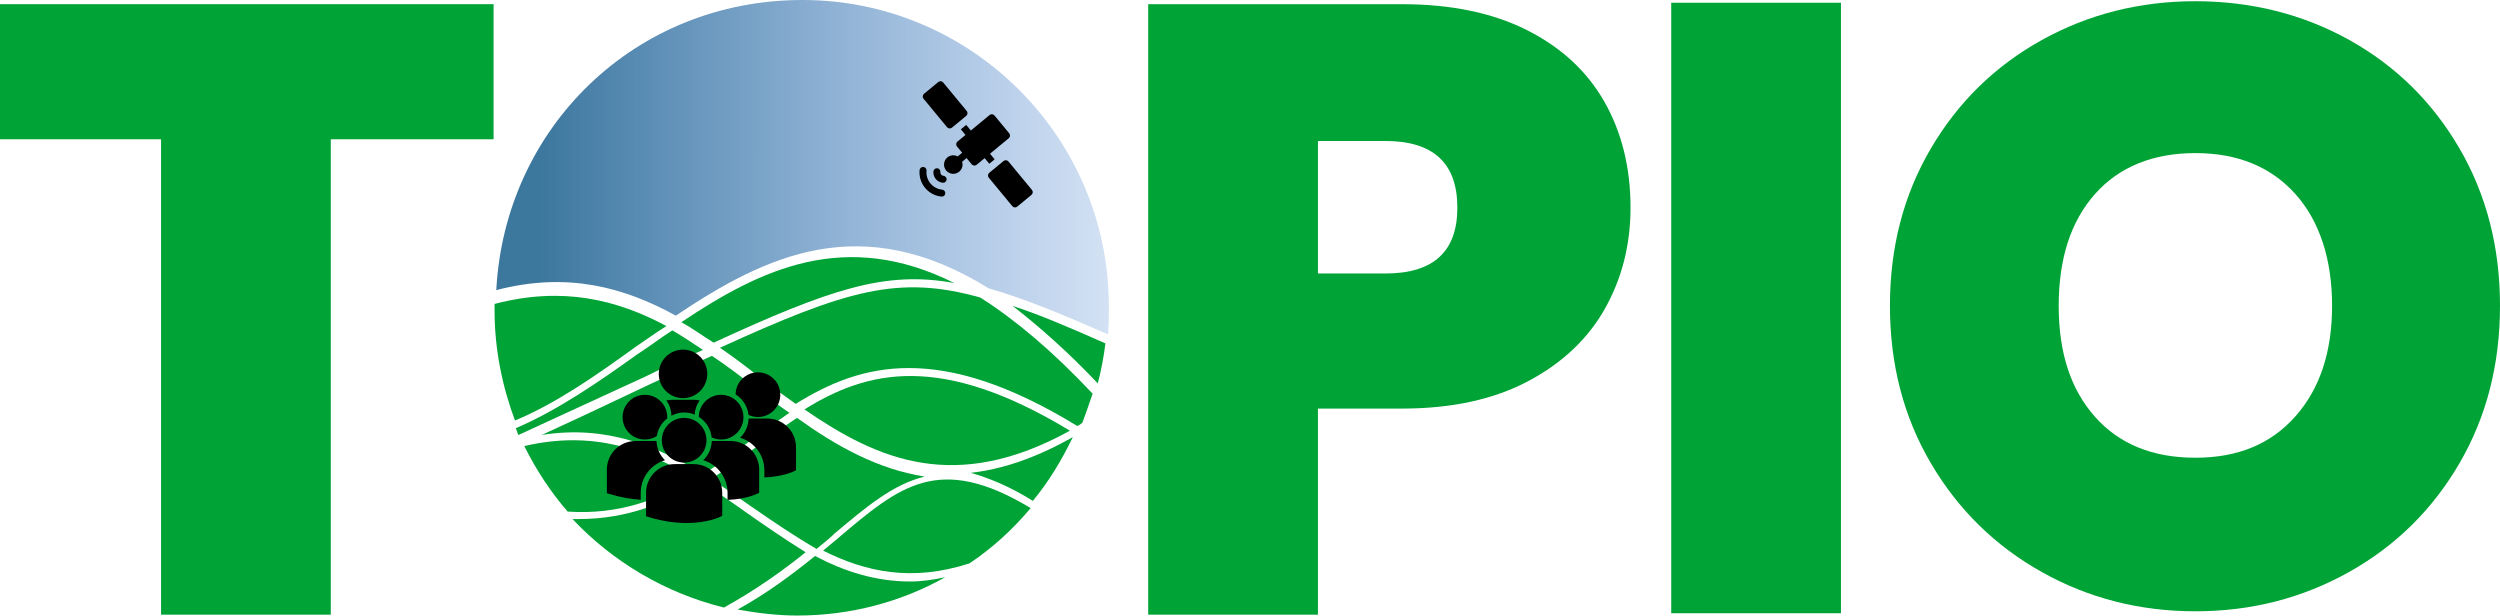
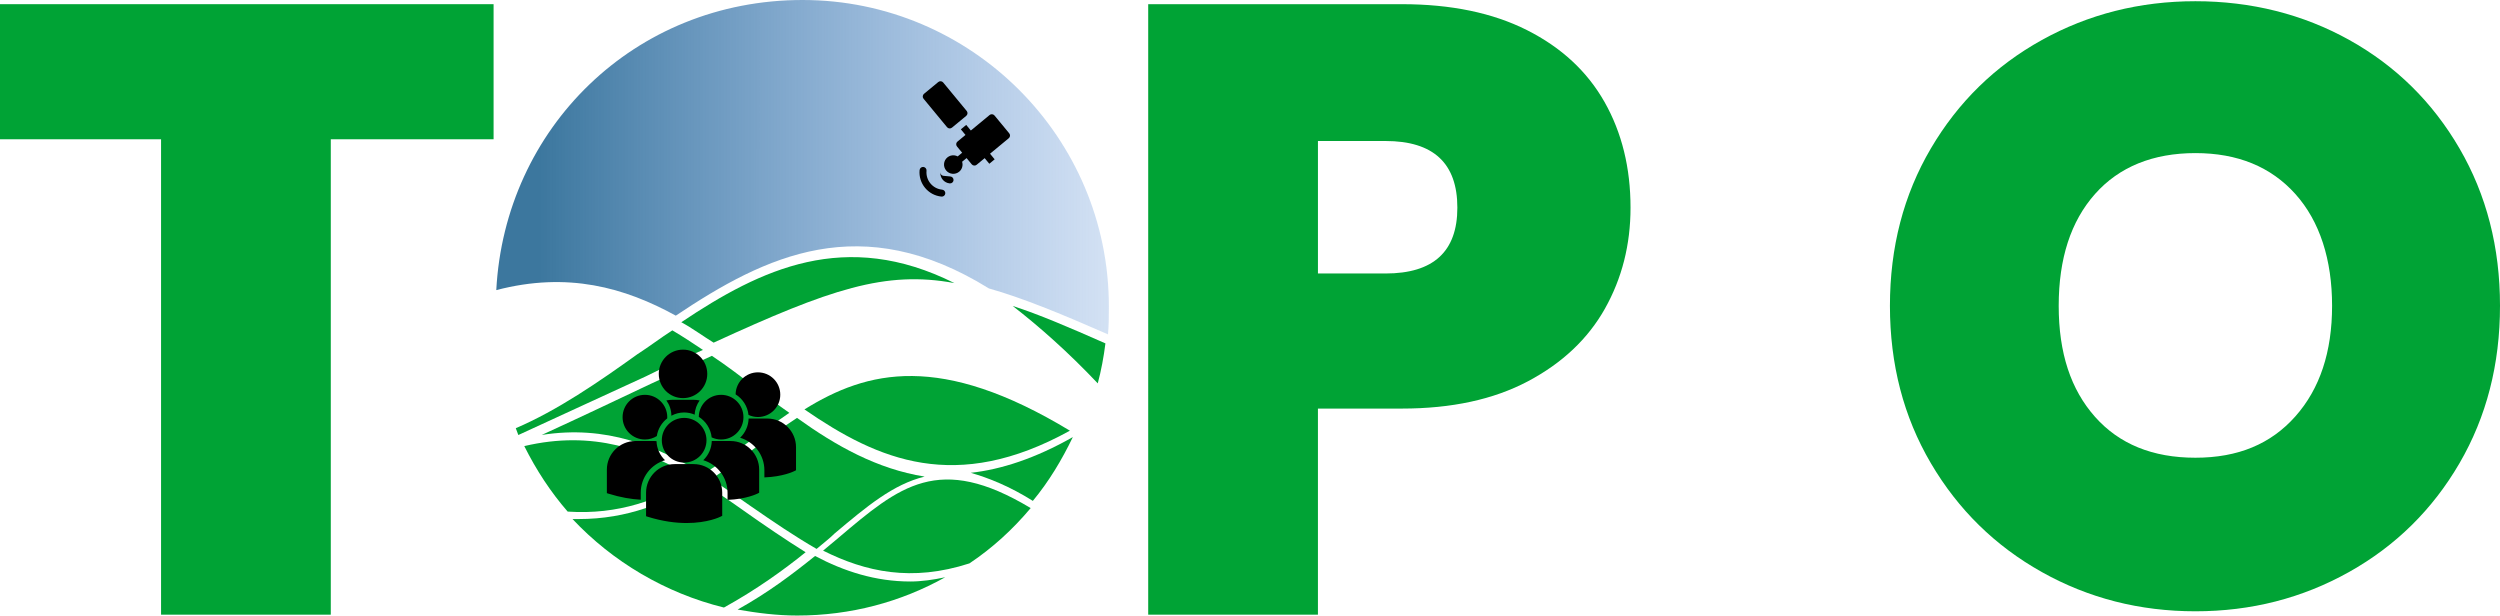
<svg xmlns="http://www.w3.org/2000/svg" id="Layer_2" data-name="Layer 2" viewBox="0 0 1732.23 426.49">
  <defs>
    <style>
      .cls-1 {
        fill: url(#linear-gradient);
      }

      .cls-1, .cls-2, .cls-3 {
        stroke-width: 0px;
      }

      .cls-2 {
        fill: #000;
      }

      .cls-3 {
        fill: #00a335;
      }
    </style>
    <linearGradient id="linear-gradient" x1="-6023" y1="-1332.49" x2="-6021.24" y2="-1332.49" gradientTransform="translate(1448540.78 -174763.08) scale(240.44 -131.24)" gradientUnits="userSpaceOnUse">
      <stop offset="0" stop-color="#3c779e" />
      <stop offset="1" stop-color="#548bd6" stop-opacity=".2" />
    </linearGradient>
  </defs>
  <g id="Layer_2-2" data-name="Layer 2">
    <g id="Layer_3" data-name="Layer 3">
      <path id="_6i-6enoUYwz8TS8vkLFBs" data-name=" 6i-6enoUYwz8TS8vkLFBs" class="cls-1" d="M343.87,201.02c49.52-12.97,89.02-1.77,124.39,17.69,62.49-41.86,128.51-73.69,216.94-18.86,22.99,6.48,48.93,17.1,82.53,31.83.59-6.48.59-12.97.59-19.45C768.32,94.91,672.82,0,556.09,0s-206.33,89.02-212.22,201.02Z" />
      <g id="_wSnACT4LBECsS7E1L8SKH" data-name=" wSnACT4LBECsS7E1L8SKH">
        <path id="_eznw7Cw7cMCNA-F0EI6CZ" data-name=" eznw7Cw7cMCNA-F0EI6CZ" class="cls-3" d="M487.07,242.46c-7.07-4.72-14.15-9.43-21.22-13.56-8.25,5.31-15.92,11.2-24.17,16.51-27.12,19.45-55.41,38.91-84.3,51.29.59,1.77,1.18,2.95,1.77,4.72,33.6-15.33,62.49-28.89,88.43-40.68,14.15-7.07,27.12-12.97,39.5-18.27Z" />
        <path id="_D_7xSnf2xSyArtZ-DPo76" data-name=" D 7xSnf2xSyArtZ-DPo76" class="cls-3" d="M481.17,331.49c-33.6-20.04-70.15-33.6-117.9-22.4,8.25,16.51,18.27,31.83,30.07,45.39,35.37,2.36,63.08-8.25,87.84-22.99Z" />
        <path id="_C5AIaEK-bnhbIUYW04BIE" data-name=" C5AIaEK-bnhbIUYW04BIE" class="cls-3" d="M515.19,353.75c-10.02-7.07-19.45-13.56-30.07-20.04-23.58,14.74-50.11,25.94-84.3,25.94h-4.13c27.71,29.48,64.26,51.29,104.93,61.31,22.4-12.38,41.27-25.94,56.59-38.32-14.15-8.84-28.89-18.86-43.03-28.89Z" />
        <path id="_i43MtL_R8zxfjZmIBW1G-" data-name=" i43MtL R8zxfjZmIBW1G-" class="cls-3" d="M564.74,385.23c-15.33,12.38-32.42,25.35-53.65,37.14,13.56,2.36,27.12,4.13,41.27,4.13,37.14,0,71.92-9.43,102.58-26.53-8.25,1.77-16.51,2.95-24.17,2.95-24.17,0-45.98-7.07-66.03-17.69Z" />
        <path id="_OVMzAB7Mf-ZlXMXHxo5f3" data-name=" OVMzAB7Mf-ZlXMXHxo5f3" class="cls-3" d="M580.92,372.69c-3.54,2.95-7.07,5.9-10.61,8.84,29.48,14.74,61.31,21.81,101.4,8.84,15.92-10.61,30.07-23.58,42.44-38.32-63.67-38.32-90.78-15.33-133.23,20.63Z" />
        <path id="_4XLsBrcgcO8fcbyMkKLDW" data-name=" 4XLsBrcgcO8fcbyMkKLDW" class="cls-3" d="M715.65,347.06c11.2-13.56,20.04-28.3,27.71-44.21-25.94,14.74-49.52,22.4-70.74,24.76,12.38,3.54,27.12,9.43,43.03,19.45Z" />
-         <path id="_EhA31RAg9rPVY0HNS1wX_" data-name=" EhA31RAg9rPVY0HNS1wX " class="cls-3" d="M461.76,225.92c-34.19-18.27-71.92-27.71-119.08-15.33v4.72c0,26.53,5.31,52.47,14.15,76.05,28.3-11.79,55.41-30.65,83.12-50.7,7.07-4.72,14.15-10.02,21.81-14.74Z" />
        <path id="_Oud1mA6h4_kBH06o2GNba" data-name=" Oud1mA6h4 kBH06o2GNba" class="cls-3" d="M472.07,223.27c7.66,4.13,14.74,9.43,22.4,14.15,80.76-37.14,119.08-50.11,166.83-41.27-75.46-37.73-133.82-10.02-189.23,27.12Z" />
        <path id="_SOs3-_R5QBV4KD192c64x" data-name=" SOs3- R5QBV4KD192c64x" class="cls-3" d="M375.36,301.37c44.8-7.07,79.58,7.66,112.01,27.12,11.2-7.07,21.81-15.33,32.42-22.99,8.84-6.48,17.69-12.97,27.12-19.45-7.66-5.31-15.33-11.2-22.99-17.1-10.02-7.66-20.04-15.33-30.65-22.4-12.97,5.9-27.12,12.38-42.44,19.45-22.4,10.61-47.16,22.4-75.46,35.37Z" />
-         <path id="_IcvOr7NCWLol5VrZZ7NeS" data-name=" IcvOr7NCWLol5VrZZ7NeS" class="cls-3" d="M679.25,206.17c-56.59-15.92-92.55-5.31-180.39,34.78,9.43,6.48,18.86,13.56,27.71,20.63,8.25,6.48,16.51,12.38,24.76,18.27,45.39-28.3,99.63-43.03,195.13,15.33,1.18-.59,2.36-1.18,3.54-2.36,2.36-6.48,4.72-12.97,7.07-20.04-27.71-29.48-53.65-51.29-77.82-66.61Z" />
        <path id="_zDBCz49DzDN_QY8MFvsTP" data-name=" zDBCz49DzDN QY8MFvsTP" class="cls-3" d="M760.63,265.64c2.36-8.84,4.13-18.27,5.31-27.71-25.35-11.2-45.98-20.04-64.26-25.94,18.27,14.15,38.32,31.83,58.95,53.65Z" />
        <path id="_mhyeGbnF2WZ5xlAJZHJk5" data-name=" mhyeGbnF2WZ5xlAJZHJk5" class="cls-3" d="M741.33,298.42c-89.61-54.24-140.3-41.86-183.93-14.74,51.29,35.37,104.93,58.36,183.93,14.74Z" />
        <path id="_-TZo9jMdUzwr_m7yizAQE" data-name=" -TZo9jMdUzwr m7yizAQE" class="cls-3" d="M552.24,289.56c-10.02,6.48-19.45,13.56-28.89,20.63-10.02,7.66-20.04,14.74-30.65,21.81,9.43,5.9,18.27,12.38,27.71,18.86,15.33,10.61,30.07,20.63,45.39,29.48,4.13-3.54,8.84-7.07,12.38-10.61,22.4-18.86,40.68-34.19,62.49-39.5-33.01-5.31-61.31-21.22-88.43-40.68Z" />
      </g>
      <path class="cls-2" d="M456.46,259.06c0-9.28,7.52-16.8,16.8-16.8s16.8,7.52,16.8,16.8-7.52,16.8-16.8,16.8c-9.28,0-16.8-7.52-16.8-16.8ZM481.33,287.31c.17-3.66,1.43-7.05,3.45-9.84-1.42-.3-2.89-.46-4.4-.46h-14.26c-1.5,0-2.97.16-4.39.45,2.16,2.99,3.45,6.64,3.47,10.6,2.62-1.44,5.63-2.26,8.82-2.26,2.59,0,5.06.54,7.3,1.51ZM484.18,288.81c4.88,3.06,8.3,8.24,8.93,14.25,1.99.93,4.2,1.47,6.54,1.47,8.55,0,15.48-6.93,15.48-15.48s-6.93-15.48-15.48-15.48c-8.47,0-15.34,6.81-15.47,15.25ZM474.04,320.51c8.55,0,15.48-6.93,15.48-15.48s-6.93-15.48-15.48-15.48-15.48,6.93-15.48,15.48c0,8.55,6.93,15.48,15.48,15.48ZM480.6,321.57h-13.13c-10.93,0-19.82,8.89-19.82,19.82v16.07l.04.25,1.11.34c10.43,3.26,19.49,4.35,26.95,4.35,14.57,0,23.01-4.15,23.53-4.42l1.03-.52h.11v-16.07c0-10.93-8.89-19.82-19.82-19.82ZM506.22,305.58h-13.04c-.14,5.22-2.37,9.91-5.89,13.29,9.72,2.89,16.82,11.9,16.82,22.54v4.95c12.87-.47,20.29-4.12,20.77-4.36l1.03-.53h.11v-16.07c0-10.93-8.89-19.82-19.82-19.82ZM509.7,273.24c4.88,3.06,8.3,8.24,8.93,14.25,1.99.93,4.2,1.46,6.54,1.46,8.55,0,15.48-6.93,15.48-15.48s-6.93-15.48-15.48-15.48c-8.47,0-15.34,6.81-15.47,15.25ZM531.74,290.01h-13.03c-.14,5.22-2.37,9.91-5.89,13.29,9.71,2.89,16.82,11.9,16.82,22.54v4.95c12.87-.47,20.29-4.12,20.77-4.37l1.03-.52h.11v-16.07c0-10.93-8.89-19.82-19.82-19.82ZM446.87,304.53c3.03,0,5.84-.88,8.23-2.39.76-4.95,3.41-9.28,7.2-12.22.02-.29.04-.58.04-.87,0-8.55-6.93-15.48-15.48-15.48s-15.48,6.93-15.48,15.48c0,8.55,6.93,15.48,15.48,15.48ZM460.78,318.87c-3.5-3.36-5.72-8.03-5.89-13.22-.48-.04-.96-.07-1.45-.07h-13.13c-10.93,0-19.82,8.89-19.82,19.82v16.07l.04.25,1.11.35c8.37,2.62,15.84,3.82,22.32,4.19v-4.85c0-10.64,7.11-19.65,16.82-22.54Z" />
      <g>
-         <path class="cls-2" d="M695.35,111.56l-9.9,8.18c-1.03.85-1.17,2.36-.32,3.39l16.3,19.73c.85,1.03,2.36,1.17,3.39.32l9.9-8.18c.49-.41.8-.99.86-1.63s-.13-1.27-.54-1.76l-16.3-19.73c-.85-1.02-2.36-1.17-3.39-.32Z" />
        <path class="cls-2" d="M669.48,86.54l-3.71,3.07,3.21,3.89-5.57,4.6c-1.03.85-1.17,2.36-.32,3.39l3.58,4.33-3.09,2.55c-.76-.41-1.6-.66-2.45-.74-1.64-.16-3.33.31-4.7,1.44-2.73,2.26-3.12,6.31-.86,9.04,2.26,2.73,6.31,3.12,9.04.86,2.07-1.71,2.79-4.47,2.03-6.89l3.09-2.55,3.58,4.33c.41.49.99.8,1.63.86s1.27-.13,1.76-.54l5.57-4.6,3.21,3.89,3.71-3.07-3.21-3.89,12.99-10.74c1.03-.85,1.17-2.36.32-3.39l-10.22-12.37c-.41-.49-.99-.8-1.63-.86s-1.27.13-1.76.54l-12.99,10.74-3.21-3.89Z" />
        <path class="cls-2" d="M639.91,68.4l16.3,19.73c.85,1.03,2.36,1.17,3.39.32l9.9-8.18c1.03-.85,1.17-2.36.32-3.39l-16.3-19.73c-.42-.51-1.01-.81-1.63-.86s-1.25.12-1.76.54l-9.9,8.18c-.49.41-.8.99-.86,1.63s.13,1.27.54,1.76Z" />
        <path class="cls-2" d="M652.82,131.42c-6.61-.63-11.47-6.52-10.84-13.12.13-1.32-.85-2.5-2.17-2.63s-2.5.85-2.63,2.17c-.88,9.25,5.93,17.49,15.18,18.38,1.32.13,2.5-.85,2.63-2.17s-.85-2.5-2.17-2.63Z" />
-         <path class="cls-2" d="M653.73,121.83c-1.32-.13-2.29-1.3-2.17-2.63s-.85-2.5-2.17-2.62-2.5.85-2.63,2.17c-.38,3.97,2.54,7.5,6.51,7.88,1.32.13,2.5-.85,2.63-2.17s-.85-2.5-2.17-2.63Z" />
+         <path class="cls-2" d="M653.73,121.83c-1.32-.13-2.29-1.3-2.17-2.63c-.38,3.97,2.54,7.5,6.51,7.88,1.32.13,2.5-.85,2.63-2.17s-.85-2.5-2.17-2.63Z" />
      </g>
    </g>
    <g>
      <path class="cls-3" d="M342,2.9v93.6h-112.8v329.4h-117.6V96.5H0V2.9h342Z" />
      <path class="cls-3" d="M1112.08,213.8c-11.8,21-29.61,37.8-53.4,50.4-23.8,12.6-52.9,18.9-87.3,18.9h-58.2v142.8h-117.6V2.9h175.8c33.99,0,62.9,6,86.7,18,23.79,12,41.7,28.6,53.7,49.8,12,21.21,18,45.6,18,73.2,0,25.6-5.91,48.9-17.7,69.9ZM1009.79,143.9c0-30.8-16.6-46.2-49.8-46.2h-46.8v91.8h46.8c33.2,0,49.8-15.2,49.8-45.6Z" />
-       <path class="cls-3" d="M1275.58,1.9v423h-117.6V1.9h117.6Z" />
      <path class="cls-3" d="M1414.76,396.37c-32.36-18.12-57.98-43.26-76.88-75.42-18.91-32.16-28.36-68.5-28.36-109.04s9.45-76.88,28.36-109.04c18.9-32.16,44.53-57.2,76.88-75.13,32.35-17.92,67.82-26.89,106.41-26.89s74.54,8.97,106.7,26.89c32.16,17.93,57.59,42.97,76.3,75.13s28.06,68.51,28.06,109.04-9.35,76.88-28.06,109.04c-18.71,32.16-44.24,57.3-76.59,75.42-32.36,18.12-67.82,27.19-106.41,27.19s-74.06-9.06-106.41-27.19ZM1590.45,288.5c16.96-19.09,25.43-44.63,25.43-76.59s-8.48-58.56-25.43-77.47c-16.96-18.9-40.05-28.36-69.28-28.36s-52.82,9.46-69.57,28.36c-16.76,18.91-25.14,44.73-25.14,77.47s8.38,57.98,25.14,76.88c16.75,18.91,39.95,28.36,69.57,28.36s52.33-9.55,69.28-28.65Z" />
    </g>
  </g>
</svg>